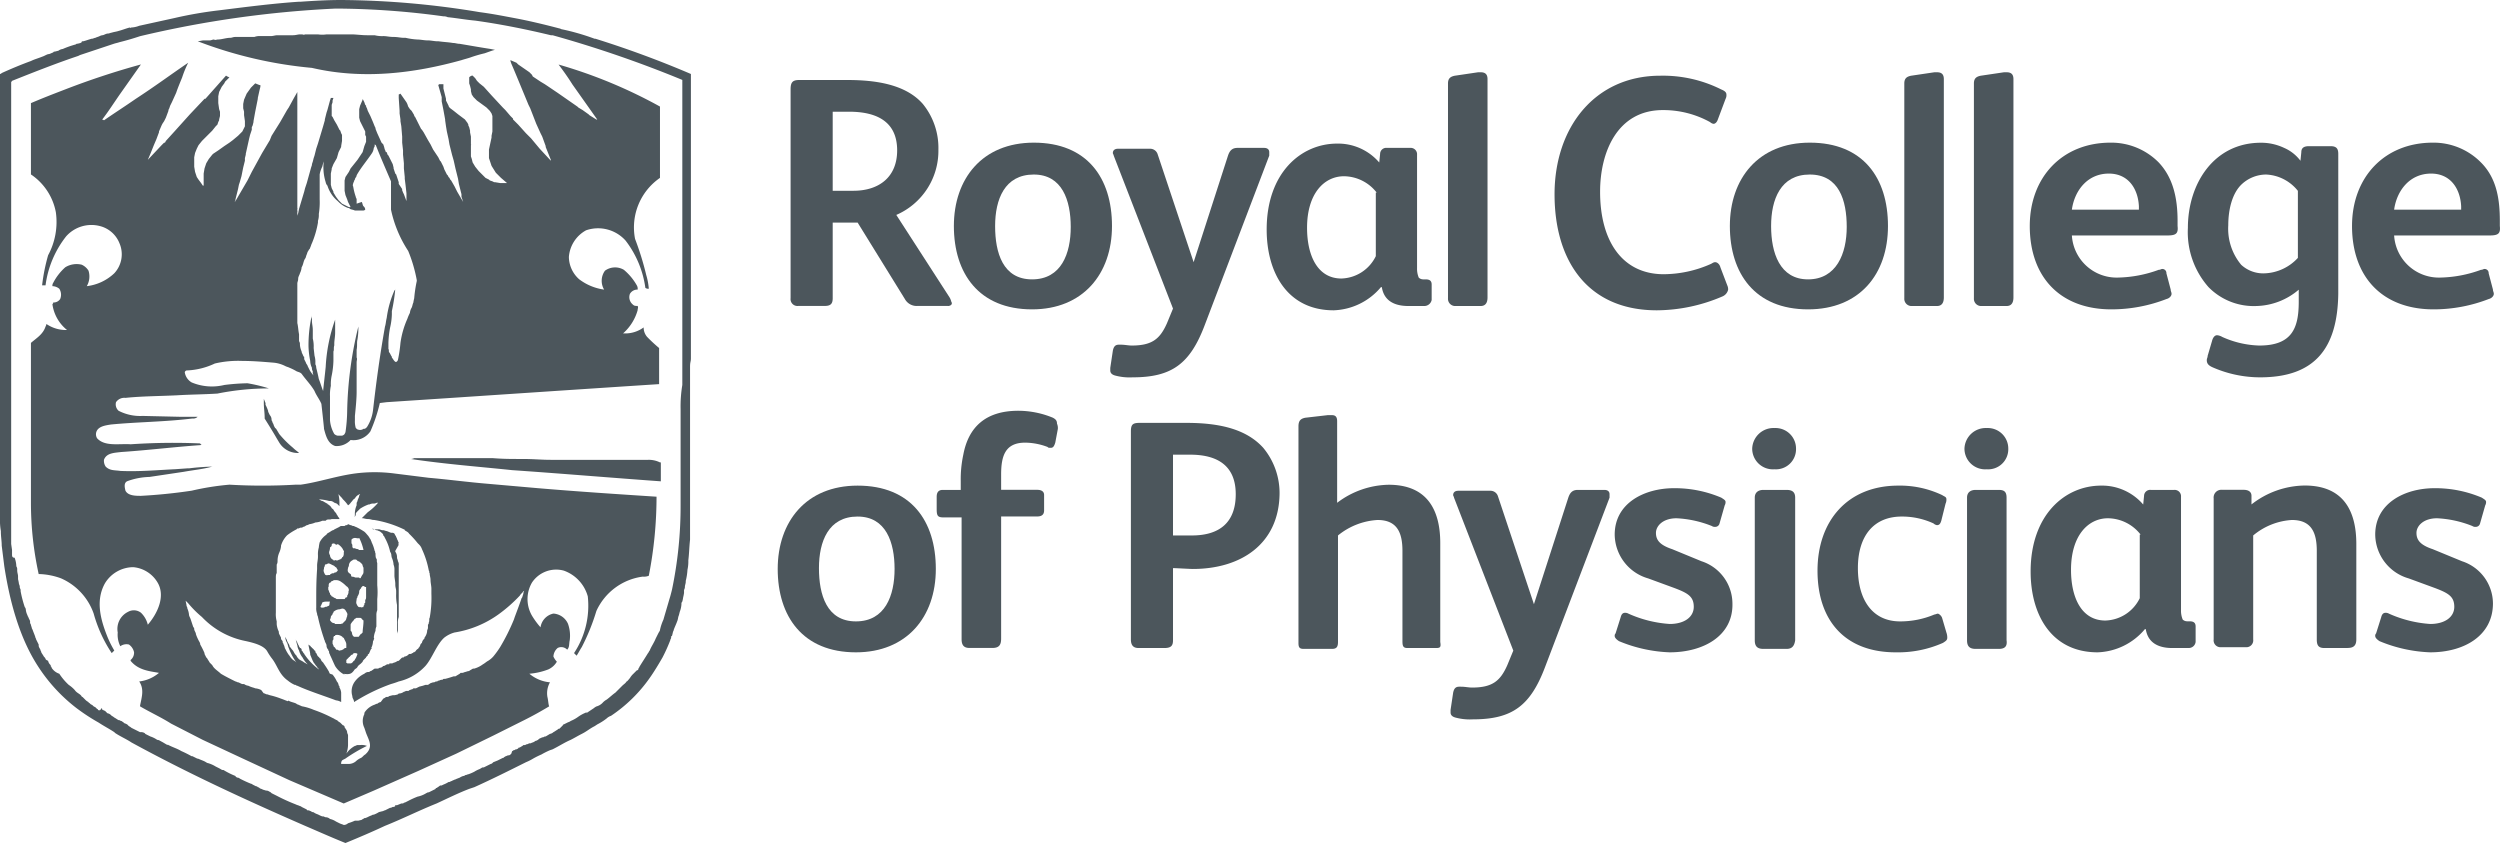
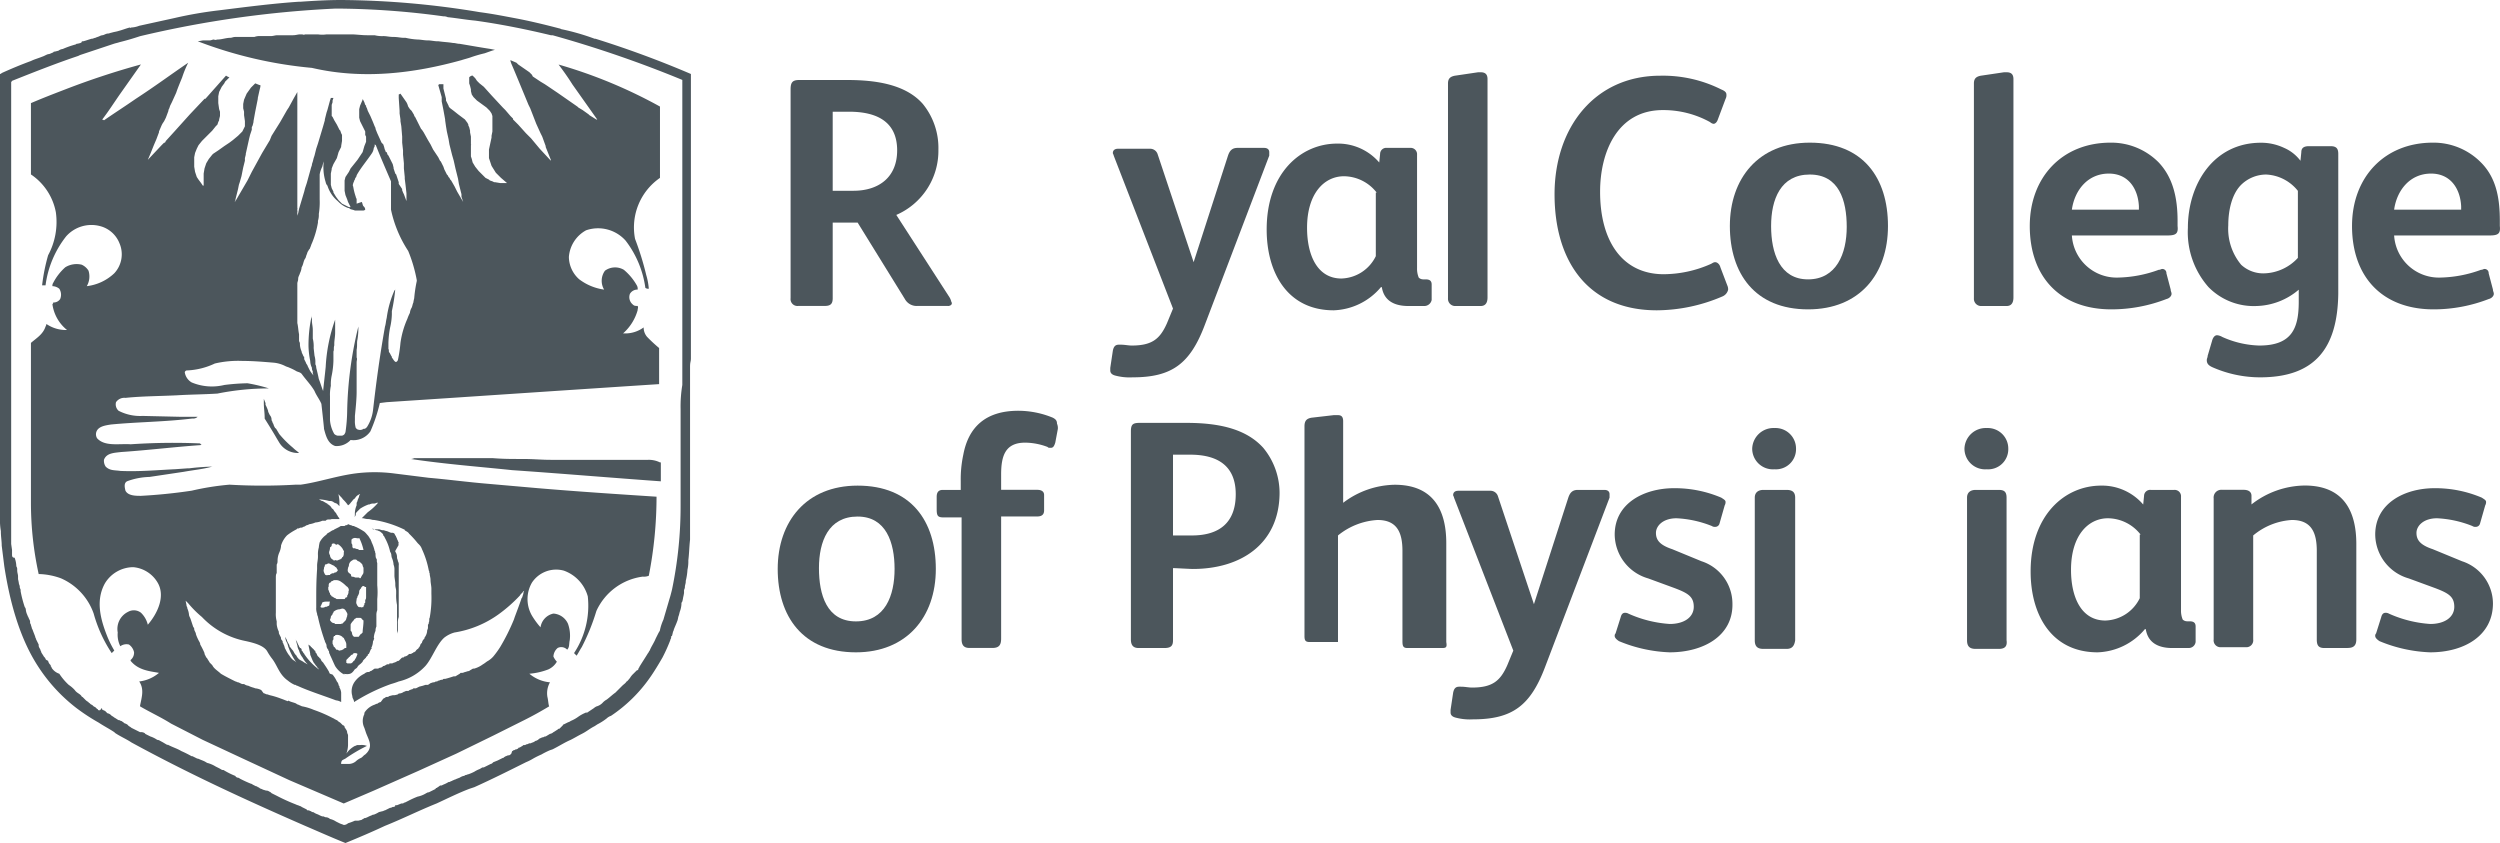
<svg xmlns="http://www.w3.org/2000/svg" id="Layer_1" data-name="Layer 1" width="290.92" height="98.11" viewBox="0 0 290.92 98.11">
  <defs>
    <style>.cls-1{fill:#4c565c;}</style>
  </defs>
  <title>rcp-logo</title>
  <g id="Layer_2" data-name="Layer 2">
    <path class="cls-1" d="M98.8,13H96.9v9.2h2.4c3,0,5.1-1.6,5.1-4.7,0-3.3-2.3-4.5-5.6-4.5m11.5,22.6h-3.5a1.56,1.56,0,0,1-1.5-.8l-5.5-8.9H96.9v8.8c0,.6-.2.9-.9.9H92.9a.8.8,0,0,1-.9-.9V10.41c0-.8.2-1.1,1-1.1h5.6c3.3,0,6.8.5,8.8,2.8a8.1,8.1,0,0,1,1.8,5.3,8.13,8.13,0,0,1-4.9,7.6l6.2,9.6a1.69,1.69,0,0,1,.2.5c.2.3-.1.5-.4.5" />
-     <path class="cls-1" d="M120.3,20.31c-3.4,0-4.5,2.9-4.5,6s.9,6.2,4.3,6.2,4.5-3,4.5-6.1-1-6.1-4.3-6.1M120.1,36c-6.2,0-9.1-4.2-9.1-9.7s3.3-9.7,9.3-9.7c6.2,0,9.1,4.1,9.1,9.7S126,36,120.1,36" />
    <path class="cls-1" d="M147.7,18.11l-7.5,19.7c-1.7,4.5-3.8,6.1-8.4,6.1a6.48,6.48,0,0,1-2-.2q-.6-.15-.6-.6v-.3l.3-2c.1-.5.3-.7.7-.7h.2c.5,0,.9.1,1.3.1,2.4,0,3.3-.8,4.1-2.6l.7-1.7-6.9-17.8c0-.1-.1-.2-.1-.3,0-.3.2-.5.6-.5h3.7a.91.91,0,0,1,.9.6l4.2,12.6,4-12.4c.2-.6.5-.9,1.1-.9h3.1c.4,0,.6.2.6.5v.4" />
    <path class="cls-1" d="M160.2,22.41a4.88,4.88,0,0,0-3.8-1.9c-2.3,0-4.3,2-4.3,6,0,3.2,1.2,5.9,4,5.9a4.6,4.6,0,0,0,4-2.6v-7.4Zm5.5,13.2h-1.8c-2,0-2.9-.9-3.1-2.2h-.1a7.5,7.5,0,0,1-5.5,2.7c-5.4,0-7.8-4.4-7.8-9.4,0-6.6,4-10,8.2-10a6.31,6.31,0,0,1,4.9,2.2l.1-1a.71.71,0,0,1,.8-.7h2.7a.74.74,0,0,1,.8.8v13.2a2.68,2.68,0,0,0,.2,1.1.76.76,0,0,0,.5.2h.3c.5,0,.7.2.7.6v1.8a.88.88,0,0,1-.9.7" />
    <path class="cls-1" d="M172.3,35.61h-2.9a.84.84,0,0,1-.9-.9v-25c0-.6.3-.8.8-.9l2.7-.4h.3c.5,0,.8.2.8.8v25.4c0,.7-.3,1-.8,1" />
    <path class="cls-1" d="M200.4,34.51a19.52,19.52,0,0,1-7.6,1.6c-8,0-11.9-5.7-11.9-13.5s4.7-13.8,12.3-13.8a15.14,15.14,0,0,1,7.1,1.6c.5.2.6.4.6.6a.9.9,0,0,1-.1.5l-.9,2.4c-.1.3-.3.5-.5.5a.76.76,0,0,1-.4-.2,11.25,11.25,0,0,0-5.5-1.4c-5.3,0-7.3,4.9-7.3,9.5,0,5.9,2.7,9.6,7.4,9.6a13.65,13.65,0,0,0,5.5-1.2c.2-.1.3-.2.5-.2s.5.2.6.6l.8,2.1a1.09,1.09,0,0,1,.1.5,1.12,1.12,0,0,1-.7.8" />
    <path class="cls-1" d="M210.6,20.31c-3.4,0-4.5,2.9-4.5,6s1,6.2,4.3,6.2,4.5-3,4.5-6.1-.9-6.1-4.3-6.1M210.4,36c-6.2,0-9.1-4.2-9.1-9.7s3.3-9.7,9.3-9.7c6.2,0,9.1,4.1,9.1,9.7s-3.3,9.7-9.3,9.7" />
-     <path class="cls-1" d="M225.4,35.61h-2.9a.84.84,0,0,1-.9-.9v-25c0-.6.3-.8.8-.9l2.7-.4h.3c.5,0,.8.2.8.8v25.4c0,.7-.3,1-.8,1" />
    <path class="cls-1" d="M233.5,35.61h-2.9a.84.84,0,0,1-.9-.9v-25c0-.6.3-.8.8-.9l2.7-.4h.3c.5,0,.8.2.8.8v25.4c0,.7-.3,1-.8,1" />
    <path class="cls-1" d="M248.9,24c-.1-2-1.2-3.8-3.5-3.8-2.5,0-4,2-4.3,4.2h7.8Zm3.3,3.4H241.1a5.22,5.22,0,0,0,5.4,4.9,14.53,14.53,0,0,0,4.7-.9c.2,0,.3-.1.4-.1a.47.47,0,0,1,.5.5l.5,1.9c0,.2.1.3.1.5s-.2.5-.6.6a17.71,17.71,0,0,1-6.4,1.2c-6,0-9.5-3.8-9.5-9.7,0-5.7,3.8-9.7,9.4-9.7a7.76,7.76,0,0,1,5.6,2.3c1.7,1.8,2.2,4.2,2.2,6.8v.6c.1.9-.2,1.1-1.2,1.1" />
    <path class="cls-1" d="M267.4,22.21a5,5,0,0,0-3.7-1.9,4.19,4.19,0,0,0-2.8,1.1c-1.2,1.1-1.6,3.1-1.6,4.8a6.56,6.56,0,0,0,1.5,4.6,3.78,3.78,0,0,0,2.7,1,5.53,5.53,0,0,0,3.9-1.8ZM263,43.91a13.76,13.76,0,0,1-5.6-1.2c-.4-.2-.6-.4-.6-.8,0-.2.1-.3.1-.5l.5-1.7c.1-.4.3-.7.6-.7a1.42,1.42,0,0,1,.6.2,11.22,11.22,0,0,0,4.3,1c3.8,0,4.6-2,4.6-5.1v-1.4a7.86,7.86,0,0,1-4.9,1.9,7.37,7.37,0,0,1-5.6-2.2,9.66,9.66,0,0,1-2.4-6.9c0-5.1,3-9.9,8.5-9.9a6.26,6.26,0,0,1,2.7.6,4.71,4.71,0,0,1,1.9,1.5l.1-1c0-.5.3-.7.9-.7h2.5c.7,0,.9.3.9.9v16.3c-.1,6.3-2.7,9.7-9.1,9.7" />
    <path class="cls-1" d="M286.4,24c-.1-2-1.2-3.8-3.5-3.8-2.5,0-4,2-4.3,4.2h7.8Zm3.3,3.4H278.6a5.22,5.22,0,0,0,5.4,4.9,14.53,14.53,0,0,0,4.7-.9c.2,0,.3-.1.4-.1a.47.47,0,0,1,.5.5l.5,1.9c0,.2.1.3.1.5s-.2.5-.6.6a17.71,17.71,0,0,1-6.4,1.2c-6,0-9.5-3.8-9.5-9.7,0-5.7,3.8-9.7,9.4-9.7a7.76,7.76,0,0,1,5.6,2.3c1.8,1.8,2.2,4.2,2.2,6.8v.6c.1.9-.2,1.1-1.2,1.1" />
    <path class="cls-1" d="M99.8,60.11c-3.4,0-4.5,2.9-4.5,6s.9,6.2,4.3,6.2,4.5-3,4.5-6.1-1-6.1-4.3-6.1m-.2,15.8c-6.2,0-9.1-4.2-9.1-9.7s3.3-9.7,9.3-9.7c6.2,0,9.1,4.1,9.1,9.7s-3.4,9.7-9.3,9.7" />
    <path class="cls-1" d="M123.1,49.91l-.3,1.6c-.1.3-.2.6-.5.6s-.3,0-.4-.1a7.51,7.51,0,0,0-2.6-.5c-2.3,0-2.8,1.5-2.8,3.7V57h4.2c.5,0,.8.2.8.6v1.8c0,.5-.3.7-.8.7h-4.2v14.2c0,.7-.2,1.1-1,1.1h-2.7c-.6,0-.9-.3-.9-1V60.21h-2.1c-.7,0-.8-.2-.8-1v-1.4c0-.5.2-.8.7-.8h2.1V56a13.54,13.54,0,0,1,.3-3.1c.6-3.2,2.6-5.1,6.4-5.1a10.57,10.57,0,0,1,4,.8c.4.2.5.4.5.7a1.27,1.27,0,0,1,.1.6" />
    <path class="cls-1" d="M138.5,52.91h-2v9.4h2.2c3.2,0,5.1-1.5,5.1-4.8s-2.1-4.6-5.3-4.6m.3,13.3c-.3,0-2-.1-2.3-.1v8.4c0,.6-.2.9-1,.9h-3c-.6,0-.9-.3-.9-1V50.21c0-.8.2-1,1-1h5.5c4,0,7,.8,8.9,2.9a8.25,8.25,0,0,1,1.9,5.4c-.1,5.8-4.5,8.7-10.1,8.7" />
-     <path class="cls-1" d="M167.1,75.41h-3.3c-.5,0-.6-.2-.6-.8V64.11c0-2.1-.6-3.6-2.9-3.6a8,8,0,0,0-4.6,1.8v12.4c0,.6-.2.8-.7.8h-3.3c-.5,0-.6-.2-.6-.7V49.61c0-.7.3-.9.8-1l2.6-.3h.5c.4,0,.6.2.6.7v9.5a10.17,10.17,0,0,1,6-2.1c4.3,0,6,2.7,6,6.8v11.5c.1.6,0,.7-.5.7" />
+     <path class="cls-1" d="M167.1,75.41h-3.3c-.5,0-.6-.2-.6-.8V64.11c0-2.1-.6-3.6-2.9-3.6a8,8,0,0,0-4.6,1.8v12.4h-3.3c-.5,0-.6-.2-.6-.7V49.61c0-.7.3-.9.8-1l2.6-.3h.5c.4,0,.6.2.6.7v9.5a10.17,10.17,0,0,1,6-2.1c4.3,0,6,2.7,6,6.8v11.5c.1.6,0,.7-.5.7" />
    <path class="cls-1" d="M187.3,57.91l-7.5,19.7c-1.7,4.5-3.8,6.1-8.4,6.1a6.48,6.48,0,0,1-2-.2q-.6-.15-.6-.6v-.3l.3-2c.1-.5.3-.7.7-.7h.2c.5,0,.9.1,1.3.1,2.4,0,3.3-.8,4.1-2.6l.7-1.7-6.9-17.8c0-.1-.1-.2-.1-.3,0-.3.2-.5.6-.5h3.7a.91.91,0,0,1,.9.6l4.2,12.6,4-12.4c.2-.6.5-.9,1.1-.9h3.1c.4,0,.6.2.6.5v.4" />
    <path class="cls-1" d="M194.3,75.91a16.88,16.88,0,0,1-5.9-1.3c-.3-.2-.5-.4-.5-.6a.37.37,0,0,1,.1-.3l.6-1.9c.1-.4.3-.5.5-.5a.76.76,0,0,1,.4.1,14,14,0,0,0,4.8,1.2c1.7,0,2.8-.8,2.8-2s-.7-1.6-2.3-2.2l-3-1.1a5.37,5.37,0,0,1-3.9-5.1c0-3.7,3.5-5.4,6.9-5.4a13.84,13.84,0,0,1,5.5,1.1c.3.2.5.3.5.5a.76.76,0,0,1-.1.4l-.6,2.1a.51.51,0,0,1-.5.4.6.6,0,0,1-.4-.1,12.65,12.65,0,0,0-4.1-.9c-1.6,0-2.4.9-2.4,1.7s.4,1.4,1.9,1.9l3.4,1.4a5.2,5.2,0,0,1,3.6,4.9c.1,3.8-3.4,5.7-7.3,5.7" />
    <path class="cls-1" d="M207.9,75.51h-2.7c-.7,0-1-.3-1-1V57.91c0-.6.4-.9,1-.9h2.7c.6,0,1,.2,1,.9v16.6c-.1.7-.4,1-1,1m-1.4-20.9a2.41,2.41,0,0,1-2.6-2.4,2.48,2.48,0,0,1,2.6-2.4,2.39,2.39,0,0,1,2.5,2.4,2.34,2.34,0,0,1-2.5,2.4" />
-     <path class="cls-1" d="M226.1,74.81a12.89,12.89,0,0,1-5.5,1.1c-5.9,0-9.1-3.7-9.1-9.5s3.5-9.9,9.4-9.9a11.45,11.45,0,0,1,5.1,1.1c.3.2.5.2.5.5a1.09,1.09,0,0,1-.1.5l-.5,2c-.1.3-.2.5-.5.5a.76.76,0,0,1-.4-.2,8.74,8.74,0,0,0-3.7-.8c-3.3,0-5.1,2.3-5.1,6s1.7,6.2,4.9,6.2a10.19,10.19,0,0,0,4-.8c.1,0,.3-.1.4-.1s.4.2.5.5l.5,1.7a1.76,1.76,0,0,1,.1.6c0,.3-.2.4-.5.6" />
    <path class="cls-1" d="M232.6,75.51h-2.7c-.7,0-1-.3-1-1V57.91c0-.6.4-.9,1-.9h2.7c.6,0,.9.2.9.9v16.6c.1.7-.2,1-.9,1m-1.4-20.9a2.41,2.41,0,0,1-2.6-2.4,2.48,2.48,0,0,1,2.6-2.4,2.39,2.39,0,0,1,2.5,2.4,2.34,2.34,0,0,1-2.5,2.4" />
    <path class="cls-1" d="M249.1,62.21a4.88,4.88,0,0,0-3.8-1.9c-2.3,0-4.3,2-4.3,6,0,3.2,1.2,5.9,4,5.9a4.6,4.6,0,0,0,4-2.6v-7.4Zm5.5,13.2h-1.8c-2,0-2.9-.9-3.1-2.2h-.1a7.5,7.5,0,0,1-5.5,2.7c-5.4,0-7.8-4.4-7.8-9.4,0-6.6,4-10,8.2-10a6.31,6.31,0,0,1,4.9,2.2l.1-1a.71.71,0,0,1,.8-.7H253a.74.74,0,0,1,.8.8V71a2.68,2.68,0,0,0,.2,1.1.76.76,0,0,0,.5.2h.3c.5,0,.7.2.7.6v1.8a.8.8,0,0,1-.9.7" />
    <path class="cls-1" d="M273.2,75.41h-2.7c-.7,0-.9-.3-.9-1V64.11c0-2.1-.6-3.6-2.9-3.6a7.72,7.72,0,0,0-4.5,1.8v12.1a.8.8,0,0,1-.9.9h-2.8a.8.8,0,0,1-.9-.9V58a.9.9,0,0,1,1-1h2.5c.5,0,.9.2.9.7v1a10.2,10.2,0,0,1,6.2-2.2c4.3,0,6,2.7,6,6.8v11.1c0,.7-.3,1-1,1" />
    <path class="cls-1" d="M282.8,75.91a16.88,16.88,0,0,1-5.9-1.3c-.3-.2-.5-.4-.5-.6a.37.37,0,0,1,.1-.3l.6-1.9c.1-.4.3-.5.5-.5a.76.76,0,0,1,.4.1,14,14,0,0,0,4.8,1.2c1.7,0,2.8-.8,2.8-2s-.7-1.6-2.3-2.2l-3-1.1a5.37,5.37,0,0,1-3.9-5.1c0-3.7,3.5-5.4,6.9-5.4a13.84,13.84,0,0,1,5.5,1.1c.3.2.5.3.5.5a.76.76,0,0,1-.1.4l-.6,2.1a.51.51,0,0,1-.5.4.6.6,0,0,1-.4-.1,12.65,12.65,0,0,0-4.1-.9c-1.6,0-2.4.9-2.4,1.7s.4,1.4,1.9,1.9l3.4,1.4a5.2,5.2,0,0,1,3.6,4.9c0,3.8-3.4,5.7-7.3,5.7" />
    <path class="cls-1" d="M43.6,65.61Zm-.3-4.1a1,1,0,0,1,.3.1.49.49,0,0,0,.3.1h0c.2.1.3.1.4.2s.3.2.3.4h0l.1.1h0l.1.2h0a5.94,5.94,0,0,1,.6,1.6h0c.2.3.1.4.2.7h0a2.35,2.35,0,0,1,.2.8h0a1.49,1.49,0,0,1,.1.6v.3h0v.2h0V67c0,.2.1.7.1.9h0V68h0c0,.4.1.5.1.8h0v.3a5.7,5.7,0,0,0,.1,1.3h0v.5h0v1h0v.7h0v.2h0v.1h0v1h0v-.1h0c0-.2.1-.3.1-.5h0V73h0v-.4h0a2.2,2.2,0,0,1,.1-.8h0v-.4h0v-.5h0v-1.4h0v-.6h0v-.1h0v-.3h0v-.2h0v-.4h0v-.2h0v-.4h0v-.1h0v-.1h0v-.4h0v-.2h0v-.7h0a.75.75,0,0,0-.1-.5h0c0-.2-.1-.2-.1-.5h0a1.07,1.07,0,0,0-.2-.6h0v-.1h0l.4-.7h0a.14.14,0,0,1,0-.2h0c0-.1-.1-.2-.1-.3h0c-.1-.1-.1-.3-.2-.4h0a.35.35,0,0,0-.1-.2h0l-.1-.2a.37.37,0,0,0-.3-.1h0c-.2,0-.3-.1-.6-.2h0c-.1,0-.3-.1-.4-.1h-.1c-.1,0-.3-.1-.4-.1h-.7l-.1-.1Zm3.6,7Zm-.4,4.3Zm-4.1,3.9Zm-2.8-1a.37.37,0,0,1-.3-.1h-.1c-.1,0-.1-.1-.2-.2h0c0-.1-.2-.1-.2-.3h0l-.1-.2h0v-.3h0a.35.35,0,0,1,.1-.2h0v-.2h0v-.1c.1,0,0-.1.1-.1H39v-.1a.93.93,0,0,1,.7.1s.2.1.2.2H40c.1.3.3.5.3.8v.3h0c0,.1,0,.1-.1.1s-.2.1-.3.2h-.1c0,.1-.2,0-.2.1Zm-1-3.3h0c-.1-.1-.2-.2-.2-.3h0a1,1,0,0,0,.1-.3c0-.2.2-.2.2-.4h0c.1-.1.1-.1.1-.2a1.14,1.14,0,0,1,.6-.3h0c.3,0,.4-.2.7,0l.1.1c.1.2.3.4.2.6h0v.1c-.1.2-.1.4-.2.5h0l-.1.1h0l-.1.1h0l-.1.1c0,.1-.1,0-.2.1H39l-.1-.1a.44.44,0,0,1-.3-.1Zm-.4-1.9h0l-.2.1h-.1c-.1,0-.1.1-.4.1h0s-.2,0-.2-.1a.35.35,0,0,1,.1-.2c0-.1.1-.2.1-.3a1,1,0,0,1,.4-.1h.5c-.1.2,0,.5-.2.5m-.4,1.1h0m-.5,0h0m.1-6.7Zm.3,1.3v-.1c0-.1.1-.2.1-.3h0c0-.2.2-.1.3-.2h0c.1-.1.3,0,.3,0l.4.2c.1,0,.2.2.3.2h0c.1.1.1.2.2.3v.1l-.1.1h0l-.1.1H39c-.1,0-.1.1-.2.1h0a.37.37,0,0,0-.3.1.1.1,0,0,0-.1.1h-.1c-.2,0-.4.1-.5-.1s-.2-.4-.1-.6m.7-2.4h0v-.1h0c.1-.1.2-.1.2-.3s.3-.2.4-.1.2.1.3,0a1.72,1.72,0,0,1,.6.6h0c0,.1.2.2.1.4a.75.75,0,0,1-.1.5.1.1,0,0,0-.1.1h0c0,.1-.2.1-.2.2h0c-.1,0-.1,0-.3.1h-.2c-.1-.1-.1,0-.1,0h-.2a.1.1,0,0,0-.1-.1h0a.62.62,0,0,1-.3-.5.6.6,0,0,1-.1-.4,1.58,1.58,0,0,0,.1-.4m1.7-1Zm.2,5.4h0a.55.55,0,0,1,.3.5c-.1.1,0,.3-.1.4h0a.31.31,0,0,1-.1.2v.1h0c0,.1,0,.1-.1.1s-.1.1-.2.2h-.9c-.1,0-.1-.1-.2-.1h0a.77.77,0,0,1-.3-.2c0,.1,0,0-.1,0h0c0-.1-.2-.2-.2-.3s0-.1-.1-.2h0c0-.1,0-.1-.1-.3h0v-.3h0c.1,0,0-.3.1-.4h0a.1.1,0,0,1,.1-.1c.1,0,.1-.2.3-.2a.37.37,0,0,1,.3-.1,1,1,0,0,1,.7.2,3.17,3.17,0,0,1,.6.5m.2-2.1h0v0c0-.1.1-.2.1-.3h0a.68.68,0,0,1,.4-.6.35.35,0,0,1,.2-.1h.2c.1,0,.2.2.3.2s.3.2.4.3h0a.35.35,0,0,1,.1.2c0,.1.1.2.1.3h0v.2h0v.2h0c0,.3-.1.3-.2.5s-.1.1-.1.2-.2.1-.2,0h-.4c-.1,0-.2-.1-.4-.1s-.1-.2-.2-.3h0c-.3-.2-.4-.3-.3-.7m.4-2.9h0V63h0v-.1h0v-.1h0a.52.52,0,0,1,.4-.2c.2,0,.4.1.5,0a5.78,5.78,0,0,1,.5,1.4h-.5a.1.1,0,0,1-.1-.1h0a.76.76,0,0,1-.4-.1h-.2a.35.35,0,0,1-.1-.2v-.2h0Zm1.6,5.1h.1v.2h0v.2h0v.5h0v.2h0c0,.2,0,.3-.1.4V70h0v.1a.1.1,0,0,1-.1.1v.1h0v.1c-.1.1-.1.1-.1.2h0c0,.1-.1,0-.2.1-.1-.1-.4,0-.4-.1l-.1-.1h0l-.1-.2h0c-.1-.2,0-.4,0-.6h0c0-.1.1-.1.1-.3h0a1.06,1.06,0,0,0,.2-.5h0a.37.37,0,0,1,.1-.3h0a.1.1,0,0,1,.1-.1.31.31,0,0,1,.1-.2l.1-.1h.3c-.2,0-.1.1,0,.1m-.3,5.3-.1.1-.1.1h0a.1.1,0,0,0-.1.1h0l-.1.1a.1.1,0,0,1-.1.1h-.5c-.3-.2-.2-.5-.3-.6s-.1-.1-.1-.2h0v-.2h0V73h0v-.1h0v-.1h0v-.1h0a.35.35,0,0,1,.1-.2c.1-.2.2-.2.3-.4l.1-.1c.1,0,.1-.1.2-.1h.4c.2,0,.2.2.4.3,0,.6-.1,1-.1,1.4m-.8,3h0c-.1.1-.1.2-.2.3h0a.1.1,0,0,0-.1.1h0c-.1.1-.2.2-.3.2h-.4c0-.1-.1,0-.1-.1h0v-.2c0-.1,0-.1.1-.2l.1-.1h0l.1-.1c0-.1.1,0,.1-.1h0l.2-.2h0c.2,0,.1-.1.3-.2h0c.2,0,.3,0,.4.1a4.21,4.21,0,0,1-.2.5M40,78.41h0c.7.1.9,0,1.2-.4h0c.1-.2.3-.2.4-.4s.3-.3.4-.4h0l.1-.1h0l.1-.1c0-.1.1-.2.2-.3l.1-.1h0l.1-.1h0c0-.1,0-.1.1-.1h0c0-.1,0-.1.1-.1h0v-.1h0a.1.1,0,0,1,.1-.1h0c.1-.1.2-.5.3-.6s.1-.1,0-.1a1.85,1.85,0,0,0,.2-.7s0-.2.1-.2v-.1h0c0-.1.1-.1,0-.2h0a2.35,2.35,0,0,1,.2-.8,1.09,1.09,0,0,1,.1-.5v-.7h0v-.6h0a1.49,1.49,0,0,1,.1-.6h0v-.3h0v-1h0a8.55,8.55,0,0,0,0-1.6h0v-.5h0v-.4h0v-.3h0v-.2h0v-.6h0v-.5h0v-.1h0c-.1-.2,0-.4-.1-.5h0c-.1-.1-.1-.4-.1-.6h0c-.1-.2,0-.2-.1-.3h0a4.71,4.71,0,0,0-.3-.9s-.1-.1,0-.1c-.1,0,0-.1-.1-.1h0a.76.76,0,0,0-.2-.4h0c0-.1-.1-.1-.1-.2-.2-.2-.4-.5-.6-.6a7.26,7.26,0,0,0-.9-.5.35.35,0,0,1-.2-.1h-.1c-.1,0-.2-.1-.3-.1h0a.31.31,0,0,1-.2-.1s-.2,0-.2.1h-.1a.31.31,0,0,0-.2.1h-.4a.35.35,0,0,0-.2.1h0l-.6.3a.31.31,0,0,1-.2.1h0c-.2.1-.3.2-.5.3s-.1,0-.1.1h0a.1.1,0,0,0-.1.1h0a2.36,2.36,0,0,0-.8.9h0a3.54,3.54,0,0,0-.1.6h0a2.77,2.77,0,0,0-.1.9h0v.2h0c0,.3-.1.7-.1,1h0v.4h0c-.1,1.5-.1,2.3-.1,3.9h0v.6h0a1.7,1.7,0,0,0,.1.7h0c0,.2.1.3.1.4h0a23.35,23.35,0,0,0,.7,2.5h0c0,.1.1.2.1.3h0c.1.3.2.3.2.6h0a.76.76,0,0,0,.2.4v.1h0c.1,0,.1.2.1.3h0a.31.31,0,0,1,.1.2h0c.2.4.4.9.6,1.3a2.76,2.76,0,0,0,1.3,1.1c-.4-.2-.3-.2-.3-.2m6.9-9.9Zm-3.3,3.4Zm4.6-37.2h0a4.33,4.33,0,0,0-.1.5c-.1.2-.1.4-.2.6h0a1.42,1.42,0,0,0-.2.6h0a4.88,4.88,0,0,0-.3.7,10.3,10.3,0,0,0-.8,2.8,16.21,16.21,0,0,1-.3,2s-.1.2-.2.2H46l-.1-.1h0c-.1-.1-.2-.3-.3-.4h0v-.1h0c-.1-.1-.2-.4-.3-.5h0c-.1-.1,0-.3-.1-.4h0V40h0v-.1a11,11,0,0,1,.2-1.8h0a7.72,7.72,0,0,0,.2-1.5h0v-.4h0a20.24,20.24,0,0,0,.4-2.6c0,.1,0,.1-.1.2h0A11.72,11.72,0,0,0,45,37h0c-.1.4-.1.7-.2,1h0c-.6,3.4-1,6.3-1.4,9.8a4.72,4.72,0,0,1-.7,1.9c-.1.1-.2.2-.3.2h-.1a.66.66,0,0,1-.6.1h0c-.1,0-.2-.1-.3-.2h0a2.77,2.77,0,0,1-.1-.9h0v-.4h0v-.1h0c.1-1,.2-2,.2-2.8V45h0v-.1h0v-.7h0v-.4h0v-.3h0v-.3h0v-.4h0v-.6c0-.3.1-.4,0-.6h0v-.9c.1-.5,0-.8.1-1.2h0a8.08,8.08,0,0,0,.1-1.5,44.55,44.55,0,0,0-1.3,9.8,18.09,18.09,0,0,1-.2,2.5c-.1.2-.1.3-.4.4h-.5a.76.76,0,0,1-.4-.2h0a3.77,3.77,0,0,1-.5-1.6h0v-1.7h0v-.1h0v-.9h0v-.1h0a4.87,4.87,0,0,1,.1-1.2,4.87,4.87,0,0,1,.1-1.2h0a9.85,9.85,0,0,0,.2-1.7h0v-.3h0v-.2h0v-.6c.1-.2,0-.4.1-.7h0V40h0c0-.4.1-.8.1-1.3h0v-.9h0v-.6a19.19,19.19,0,0,0-1.1,5.5h0c-.1,1-.2,1.8-.3,2.8-.2-.5-.3-.9-.5-1.4h0c-.1-.5-.2-.9-.3-1.3h0a.76.76,0,0,0-.1-.4h0v-.2h0a2.49,2.49,0,0,0-.1-.8h0l-.1-.9a3.75,3.75,0,0,0-.1-1.1h0v-.7h0v-.3h0c0-.4-.1-.7-.1-1.1V37h0v-.4h0v-.2h0v.2a.9.9,0,0,1-.1.5h0a15.82,15.82,0,0,0-.3,3.2h0a9.85,9.85,0,0,0,.2,1.7h0a1.88,1.88,0,0,0,.2.8.6.6,0,0,0,.1.4h0a.75.75,0,0,0,.1.5A3,3,0,0,1,36,43h0l-.1-.2h0l-.1-.2c0-.1-.2-.3-.2-.4h0l-.2-.4h0v-.1h0v-.1h0s0-.2-.1-.1c0-.2-.2-.4-.2-.6h0a2.35,2.35,0,0,1-.2-.8h0a.6.6,0,0,0-.1-.4h0v-.1h0v-.4h0V39h0v-.1h0c-.1-.5-.1-.9-.2-1.3h0v-.5h0v-.5h0v-.3h0V36h0v-.5h0v-.1h0v-1h0V34h0v-.8h0V33h0c0-.2.1-.3.1-.6h0c0-.2.2-.5.2-.6a1.85,1.85,0,0,0,.2-.7h0c.2-.3.2-.7.4-1,.1-.1.1-.3.2-.5h0l.1-.3h0c.1-.1.1-.2.2-.3a.35.35,0,0,0,.1-.2h0c.1-.2.1-.3.2-.5h0a10.88,10.88,0,0,0,.7-2.4v-.2h0a2.2,2.2,0,0,0,.1-.8,8.62,8.62,0,0,0,.1-1.7h0v-1.5h0v-.1h0v-.1h0v-.1h0v-1.1h0a3.18,3.18,0,0,1,.3-.9l.1-.4.1-.3h0v-.1a5.76,5.76,0,0,0,.2,2.6h0a.76.76,0,0,0,.2.4h0a3.82,3.82,0,0,0,1.2,1.8h0l.1.1a3,3,0,0,0,1.1.7h0s.2,0,.2.1c.2.1.4.1.6.2h.9a.37.37,0,0,0,.3-.1.52.52,0,0,0-.2-.4h0c-.1-.1-.1-.3-.2-.5h0l-.6.2v-.2h0v-.2h0v-.1h0c0-.1-.1-.2-.1-.3h0a7,7,0,0,1-.3-1.2h0c-.1-.1,0-.4.1-.6h0a.35.35,0,0,1,.1-.2h0c0-.2.2-.3.2-.5h0c.5-.9,1.2-1.7,1.8-2.6a1.42,1.42,0,0,0,.2-.6.37.37,0,0,0,.1-.3h0v-.1l.1.1v-.1c.5,1.3,1.2,2.9,1.8,4.3v3.3h0a14,14,0,0,0,2,4.8,16.89,16.89,0,0,1,1,3.4h0v.1h0a16.21,16.21,0,0,0-.3,2m-13.5-9.8h0m13.2,52.5Zm-26-7.2h0a12.07,12.07,0,0,0,1.6,1.6h0a9.52,9.52,0,0,0,5.1,2.8c.9.2,2.1.5,2.5,1.2a7,7,0,0,0,.6.9h0c.6.8.8,1.8,1.8,2.5a3.51,3.51,0,0,0,.8.5h.1a.35.35,0,0,0,.2.1c1.3.6,2.9,1.1,4.5,1.7a1.42,1.42,0,0,1,.6.2v-.6h0v-.5h0a1.42,1.42,0,0,0-.2-.6h0v-.1h0c0-.1-.1-.1-.1-.2h0a.76.76,0,0,0-.2-.4h0a3.51,3.51,0,0,0-.5-.8h0l-.3-.1h0a.35.35,0,0,1-.1-.2h0a9.22,9.22,0,0,0-.5-.8h0l-.2-.3h0l-.2-.2h0a.35.35,0,0,0-.1-.2.1.1,0,0,0-.1-.1s-.1-.2-.2-.2h0c0-.1-.1-.1-.1-.2l-.1-.2-.1-.1h0v-.1h0a.1.1,0,0,0-.1-.1h0c-.1-.1-.1-.2-.2-.2h0a.1.1,0,0,0-.1-.1h0a.1.1,0,0,0-.1-.1h0s-.1-.2-.2-.2h0l-.1-.1c0,.2.1.5.1.6a4.33,4.33,0,0,1,.1.5h0v.1h0c.1.2.2.5.3.7l.1.2c.1.1.2.3.4.5h0c0,.1.2.2.2.3a7.28,7.28,0,0,1-1.7-1.8.1.1,0,0,0-.1-.1h0a.35.35,0,0,0-.1-.2l-.1-.1h0v-.1h0a.22.22,0,0,0-.2-.2h0c0-.1-.1-.1-.1-.2h0c0-.1-.1-.1-.1-.2l-.1-.2h0a.31.31,0,0,0-.1-.2h0l-.1-.2h0c.1.3.1.4.2.7a1.42,1.42,0,0,0,.2.6,2,2,0,0,0,.4.8,3.11,3.11,0,0,0,.7.9l-.1-.1c-.1,0-.3-.2-.4-.2-.2-.2-.6-.3-.7-.5h0a.77.77,0,0,1-.2-.3,1.38,1.38,0,0,1-.3-.4h0a1.38,1.38,0,0,0-.3-.4h0c0-.1-.2-.2-.2-.3h0a.76.76,0,0,0-.2-.4h0a.31.31,0,0,0-.1-.2h0c0-.2-.1-.2-.2-.5v.1h0a1.42,1.42,0,0,0,.2.6c.1.2.1.4.2.6h0a7,7,0,0,0,.9,1.7h0a1.38,1.38,0,0,0-.4-.3h0l-.1-.1h0l-.1-.1h0c-.1-.1-.2-.3-.3-.4h0a4.35,4.35,0,0,1-.4-.7c-.1-.1,0-.1-.1-.2h0v-.1h0L33,75h0a.31.31,0,0,0-.1-.2h0v-.1h0a.31.31,0,0,0-.1-.2h0a.35.35,0,0,1-.1-.2h0v-.1a11180026.95,11180026.95,0,0,0-.2-.4h0c-.1-.2,0-.2-.1-.4s-.2-.6-.2-.8v-.1h0v-.2h0a3.08,3.08,0,0,1-.1-1h0v-.2h0V71h0v-.3h0v-1.6h0v-.2h0v-.2h0V68h0v-.4h0v-.4h0c0-.1,0-.4.1-.5v-.1h0v-.2h0V66h0v-.3h0a.76.76,0,0,0,.1-.4v-.1h0a2.39,2.39,0,0,1,.2-.9h0a2.54,2.54,0,0,0,.2-.7h0v-.1h0a2.92,2.92,0,0,1,.7-1.2h0a6.73,6.73,0,0,1,1.1-.7h0l.1-.1h.1c.1,0,.2-.1.3-.1h0a.37.37,0,0,0,.3-.1h0c.2,0,.3-.2.5-.2h0L36,61h0a2.54,2.54,0,0,0,.7-.2h0a2.35,2.35,0,0,0,.8-.2h.3c.1,0,.1,0,.2-.1h0c.2-.1.4,0,.6-.1h.9a.31.31,0,0,0-.1-.2h0c-.1-.1-.1-.2-.2-.3h0l-.1-.2h0a1.38,1.38,0,0,1-.3-.4l-.1-.1a.1.1,0,0,1-.1-.1h0l-.1-.1h0c0-.1-.2-.2-.3-.3a.1.1,0,0,1-.1-.1c-.1,0-.5-.3-.6-.3s-.2-.1-.4-.2H37a5.85,5.85,0,0,1,1.3.2h.2a.76.76,0,0,1,.4.2c.1,0,.2.1.3.1h0l.2.2h0l.1.1h0v-.3h0a4.14,4.14,0,0,0-.1-1h0v-.1c.2.3.3.3.5.6h0a4.35,4.35,0,0,1,.6.7c.2-.1.3-.3.4-.4h0c.1-.1.2-.3.4-.4h0a1,1,0,0,1,.6-.5c0,.1-.1.1-.1.2h0a1,1,0,0,1-.1.3c-.1.2-.1.4-.2.5v.3h0a2.54,2.54,0,0,0-.2,1.2h0s-.1.1,0,.1h0a.37.37,0,0,0,.1-.3h0c0-.1.1-.2.2-.3h0l.3-.3h0a4.67,4.67,0,0,1,1-.5H43a.9.9,0,0,1,.5-.1c.2,0,.3-.1.4-.1H44a6.28,6.28,0,0,1-1.2,1.1l-.1.1-.6.6h0c.3,0,.4.1.7.1s.5.1.6.1h.1a12.8,12.8,0,0,1,3.5,1.1h0a.1.1,0,0,1,.1.1c.1.1.4.2.5.4h0a11,11,0,0,1,1,1.1l.2.2a1.33,1.33,0,0,1,.3.5,10.43,10.43,0,0,1,.8,2.5h0c.1.1,0,.2.1.3,0,.3.1.5.1.8s.1.7.1,1h0v.6h0a12.74,12.74,0,0,1-.2,2.8h0c-.1.1,0,.4-.1.5a.37.37,0,0,1-.1.3v.2h0v.2l-.1.3v.1h0a1.49,1.49,0,0,1-.3.7h0c0,.1,0,.1-.1.2a.76.76,0,0,0-.2.4h0l-.1.1h0a.35.35,0,0,0-.1.2l-.1.2h0l-.1.1h0c0,.1-.1.1-.2.2l-.1.1h0c0,.1-.1.1-.2.2h-.1a.1.1,0,0,1-.1.1h0c-.1,0-.1.1-.2.1h-.1c-.1,0-.1,0-.2.1a.76.76,0,0,1-.4.2h0a.1.1,0,0,0-.1.1h-.1a.35.35,0,0,0-.2.1h0l-.3.3h0c-.2,0-.2.1-.5.2-.1,0-.2.1-.3.1h-.2c-.1,0-.1,0-.1.1h-.2a.31.31,0,0,0-.2.1h0c-.1,0-.1.1-.3.1h0c-.2.2-.3.2-.4.2h0l-.2.1h-.3c-.2,0-.2.1-.4.2h0a.35.35,0,0,1-.2.1h0a.1.1,0,0,0-.1.1h-.2a.76.76,0,0,0-.4.2,2.92,2.92,0,0,0-1.1.9A1.91,1.91,0,0,0,41,81h0c0,.3.2.4.2.7a21.43,21.43,0,0,1,4.3-2.1,9.44,9.44,0,0,0,.9-.3h0a6.09,6.09,0,0,0,3.1-1.8c.8-.9,1.3-2.5,2.2-3.3a3.38,3.38,0,0,1,1.2-.6h0a12,12,0,0,0,5.1-2.1h0a17.14,17.14,0,0,0,2.5-2.2h0c.1-.2.3-.3.4-.5a.1.1,0,0,0,.1-.1c0,.1-.1.2-.1.4l-.1.3a.31.31,0,0,1-.1.2h0c-.2.6-.5,1.4-.8,2.2h0l-.1.3h0a23.87,23.87,0,0,1-1.6,3.2,10.47,10.47,0,0,1-.8,1.1,2.65,2.65,0,0,1-.6.5c-.2.1-.4.3-.6.4h0a3.13,3.13,0,0,1-1,.5h-.1c-.1,0-.2.1-.4.2h0a.35.35,0,0,1-.2.1c-.1,0-.3.1-.4.1a1,1,0,0,1-.3.1h-.2l-.1.1-.5.3h-.2c-.3.1-.6.2-1,.3h-.1c-.1,0-.1,0-.2.1h0a.76.76,0,0,0-.4.1s-.2,0-.2.1h-.2a.35.35,0,0,1-.2.1h-.1l-.3.1h0l-.3.2h-.3l-.3.1-.4.1h0l-.2.1-.2.1h-.2c-.1,0-.1,0-.2.1h0a1,1,0,0,0-.3.1c-.1,0-.1.1-.2.1h-.2c-.1,0-.2.1-.3.1h0a1.06,1.06,0,0,1-.5.2c-.1,0-.1,0-.2.1h0a2.27,2.27,0,0,1-.4.1h-.2l-.4.1h0a.35.35,0,0,1-.2.1H45a.31.31,0,0,0-.2.1h0l-.2.1-.3.4a.76.76,0,0,0-.4.2h-.1l-.2.1h0a2.26,2.26,0,0,0-1.1.8h0a.37.37,0,0,0-.1.3,1.8,1.8,0,0,0,0,1.6l.2.6h0c.3.8.8,1.5.1,2.3h0l-.2.2c-.2.1-.3.3-.5.4h0a2.09,2.09,0,0,0-.6.4,1.33,1.33,0,0,1-.8.3h-.9a.6.6,0,0,1,.1-.4c.1-.1.4-.2.5-.3h0a18.84,18.84,0,0,1,2.4-1.4h0a1.72,1.72,0,0,0-.8-.1h-.3c-.1,0-.2.1-.3.1h0a2.84,2.84,0,0,0-1,.9,3,3,0,0,0,.2-1h0v-.2h0v-.8h0a.6.6,0,0,0-.1-.4h0v-.1h0a.76.76,0,0,0-.2-.4c0-.1-.1-.1-.1-.2s-.1-.2-.2-.2l-.3-.3h0l-.3-.2h0c0-.1-.2-.1-.3-.2h0c-.1,0-.1-.1-.2-.1h0a16,16,0,0,0-2.3-1,6.47,6.47,0,0,0-1.3-.4h0c-.1,0-.2-.1-.3-.1h0c-.1-.1-.3-.1-.4-.2s-.6-.2-.8-.3-.1-.1-.2,0c-.3-.1-.5-.2-.8-.3h0a9.29,9.29,0,0,0-1.3-.4h0l-.3-.1h0c-.1,0-.1,0-.3-.1h0c-.1,0-.1-.1-.1,0h0l-.3-.4h0a1.85,1.85,0,0,0-.7-.2c-.2-.1-.4-.1-.8-.3a1.06,1.06,0,0,1-.5-.2h-.2c-.1,0-.4-.2-.5-.2s-.2-.1-.3-.1h0c-.6-.3-1.2-.6-1.7-.9-.2-.2-.5-.4-.7-.6h0a1.38,1.38,0,0,1-.3-.4l-.1-.1-.2-.2c-.1-.2-.2-.3-.3-.5h0l-.1-.1h0l-.2-.4h0V76h0a9.25,9.25,0,0,0-.5-1h0c0-.2-.1-.3-.2-.5s-.2-.4-.3-.7h0c0-.2-.2-.4-.2-.6,0,0,0-.2-.1-.2l-.3-.9h0c-.1-.3-.1-.2-.2-.5h0a2.35,2.35,0,0,0-.2-.8h0c0-.2-.1-.2-.1-.4h0l-.1-.5ZM65,7.51c.6.8,1.1,1.5,1.6,2.3l2.9,4.1h-.1l-.8-.5-.1-.1-.7-.5-.5-.3-.1-.1-2.3-1.6L63.7,10l-.3-.2h0l-.5-.3-.6-.4-.3-.2-.1-.2-.3-.3-1.3-.9-.2-.2L59.4,7v.1l.1.3.3.7.5,1.2,1.2,2.9.2.4.7,1.8.5,1.1.2.4.4,1.1v.1l.6,1.5v.1l-1.3-1.4-.5-.6-.5-.6-.4-.4-.2-.2-.9-1-.6-.6v-.1l-.3-.3-.6-.7-.3-.3-1.3-1.4-.9-1-.5-.4h0l-.3-.3-.2-.3-.3-.3h-.1l-.2.1-.1.1v.7l.1.3.1.4v.2l.1.4.2.3.4.4,1.1.8.4.4.2.3.1.3v1.8l-.1.5h0V16l-.3,1.4v1l.1.3.2.6.5.8.6.6.7.6h-.8l-.6-.1h-.1l-.2-.1L57,21l-.1-.1-.4-.2-.1-.1-.2-.2-.5-.5-.4-.5-.3-.5-.1-.4-.1-.3v-1.3h0c.1-.1,0,0,0-.1h0v-.4h0v-.5l-.1-.5v-.2l-.1-.4-.1-.2v-.1l-.1-.2-.3-.4-.4-.3-.4-.3-.5-.4-.4-.3-.1-.1a.35.35,0,0,1-.1-.2l-.2-.4-.1-.2v-.1h0v-.1l-.1-.4-.1-.4-.1-.4V10h0v-.2h-.5l-.1.1.2.7.2.7v.5l.2,1,.2,1.1V14h0l.1.7.1.6.2.9.1.6.3,1.2.2.7.2.9.3,1.2.1.6.3,1.2v.2h0v.1l.1.3.1.3h0l-.7-1.2-.3-.6h0l-.4-.7-.1-.1-.1-.2-.1-.1-.1-.2-.1-.1-.3-.6h0l-.1-.3-.2-.4-.1-.2-.1-.1-.1-.2h0l-.1-.2h0l-.6-.9-.3-.6-.3-.5-.5-.9-.2-.3L49,15l-.2-.4-.3-.6-.1-.2-.1-.2-.1-.1v-.1l-.3-.5h0l-.2-.2-.2-.3-.1-.3h0l-.1-.2-.7-1-.2.1v.4l.1,1.5v.3h0l.1.7v.2l.1.6h0l.1,1.2v.7l.1.9v.3h0V18l.1,1v.3h0v.1h0v.2l.1,1v.2l.1.8.1.9v1.1h.1l-.1-.2h0l-.3-.8-.1-.2c-.3-.8-.2-.4-.1-.3V22h0l-.4-.6v-.2h0l-.1-.3-.2-.6-.1-.1-.2-.6v-.1l-.1-.4-.3-.6-.1-.2-.1-.2-.1-.1-.1-.3h-.1c-.2-.6-.1-.1-.1-.2l-.1-.4-.1-.3-.2-.2-.5-1.1-.2-.5v-.1l-.1-.2-.2-.5-.3-.7-.3-.6-.1-.3-.1-.2v-.1l-.1-.1-.1-.3-.2-.4v.1l-.3.7-.1.4v1l.1.4.4.8.2.4v.2h0v.2l.1.2v.6l-.2.5-.2.7-.6.9-.8,1-.2.4-.2.3-.2.3-.1.4v1.2l.1.5.2.5.1.3.1.2.2.4h-.2l-.4-.2-.4-.2-.4-.4-.3-.4-.3-.5v-.1h0l-.2-.4-.1-.4v-.3h0v-1l.1-.5h0v-.1l.2-.5.4-.7.2-.7.2-.4.1-.2V17h0l.1-.6v-.7l-.1-.2-.1-.3-.1-.1-.3-.6-.3-.5-.1-.2-.1-.2h0l-.1-.1v-1.3l.1-.3v-.2l.1-.3h-.3l-.1.3-.3,1.1-.1.3-.2.8V14h0l-.2.7-.6,2-.2.6-.2.8-.1.3-.1.4-.1.3v.1l-.1.3-.5,1.8-.1.3-.1.3h0l-.1.4-.6,2-.1.5-.1.3h0v-.5h0c.1,0,0,0,0-.1v-.1h0v-.1c.1,0,0,0,0-.1v-.1h0v-1.2h0v-.3h0v-.4h0V10.71l-.4.7-.6,1.1-.2.3-.8,1.4-1,1.6-.2.5-.6,1-.3.5h0L29.3,20l-.5,1-1.4,2.4-.1.1h0l.1-.2v-.1l.3-1.2.1-.5.1-.3.2-.7.2-1,.2-.8v-.3h0l.1-.4h0v-.1l.4-1.8.1-.4.2-.6v-.3l.1-.2.1-.4v-.1l.2-1.1h0l.1-.5.2-1v-.1l.2-.9.1-.4v-.2h-.1l-.5-.2h0l-.5.5-.5.7-.3.7-.1.5v.5l.1.4v.4l.1.7v.6l-.1.2-.2.4-.5.5-.6.5-.4.3-.6.4-.7.5-.3.2-.3.2-.1.1-.4.5L24,19l-.2.6-.1.6v1.3h0v.3h0l.1-.1-.1-.1h-.1l-.2-.3-.3-.4-.2-.3-.2-.6-.1-.6v-1.1l.1-.5.2-.5.2-.4.4-.5.6-.6.6-.6.4-.5.1-.1h0l.1-.1h0l.1-.3.1-.2v-.1l.1-.4V13l-.1-.3-.1-.7v-.8l.1-.5.2-.4.1-.2.3-.4.1-.2.5-.5a1.42,1.42,0,0,1-.4-.2h0l-1.6,1.8-.8.9h-.1l-1.7,1.8-1.8,2-1,1.1h0l-.1.2h-.1l-.3.3-1.6,1.7h0l.3-.7.4-1,.3-.7.3-.8v-.1l.3-.7.1-.2.2-.3.2-.4.3-.8v-.1l.1-.2.1-.3.2-.4.5-1.1c.2-.6.5-1.3.7-1.8a12.2,12.2,0,0,1,.7-1.7h0c-2.2,1.5-3.8,2.7-6.1,4.2h0c-1.3.9-2.4,1.6-3.7,2.5-.1-.1-.1,0-.2-.1.7-.9,1.4-2,2.1-3l2.4-3.4a90.55,90.55,0,0,0-8.8,2.9c-1.3.5-2.6,1-4,1.6v8.3a6.8,6.8,0,0,1,2.9,4.4,8.14,8.14,0,0,1-.9,5,21.69,21.69,0,0,0-.7,3.5h.4a11.64,11.64,0,0,1,2.4-5.7,3.93,3.93,0,0,1,3.9-1.2,3.32,3.32,0,0,1,2.3,2,3.24,3.24,0,0,1-.6,3.5,5.61,5.61,0,0,1-3.2,1.5,2.25,2.25,0,0,0,.2-1.8,1.78,1.78,0,0,0-.8-.7,2.52,2.52,0,0,0-1.9.3,6.23,6.23,0,0,0-1.4,1.8.6.6,0,0,0-.1.4,1.33,1.33,0,0,1,.8.3,1.29,1.29,0,0,1,.1,1.2.91.91,0,0,1-.8.4.31.31,0,0,1-.1.2,4.65,4.65,0,0,0,1.7,3,4,4,0,0,1-2.4-.7.77.77,0,0,1-.1.3c-.3.9-1,1.3-1.7,1.9v18.7a38.84,38.84,0,0,0,.9,8.2,8,8,0,0,1,2.6.5,7,7,0,0,1,3.8,4.1A16,16,0,0,0,13,76l.3-.3a11.94,11.94,0,0,1-.8-1.6c-.8-2-1.4-4.2-.3-6.2A3.88,3.88,0,0,1,15.5,66a3.66,3.66,0,0,1,2.9,1.9c.8,1.5,0,3.4-1.2,4.8h0a2.85,2.85,0,0,0-.8-1.4,1.36,1.36,0,0,0-1.5-.1,2.21,2.21,0,0,0-1.2,2.4,3,3,0,0,0,.3,1.6,1.23,1.23,0,0,1,1-.2,1.46,1.46,0,0,1,.6.9,1.09,1.09,0,0,1-.4.9v.1c.9,1.1,2.2,1.2,3.3,1.4a4.3,4.3,0,0,1-2.3,1c.6.9.3,1.8.1,2.8v.1c1.2.7,2.5,1.3,3.6,2l3.7,1.9,4.5,2.1,5.6,2.6,6.3,2.7L43.5,92l5.2-2.3,4.4-2,4.3-2.1,3.6-1.8c1-.5,1.9-1,2.9-1.6-.1-.3-.1-.7-.2-1.1h0a2.59,2.59,0,0,1,.3-1.7,4.29,4.29,0,0,1-2.4-1,7.85,7.85,0,0,0,2.2-.5,2.19,2.19,0,0,0,1-.9,2.09,2.09,0,0,1-.4-.6,1.39,1.39,0,0,1,.5-1,.94.94,0,0,1,1.1.2c.3-.3.2-.7.3-1.1a4.13,4.13,0,0,0-.2-1.9,2,2,0,0,0-1.7-1.2A1.91,1.91,0,0,0,62.9,73a9.38,9.38,0,0,1-.9-1.2,3.84,3.84,0,0,1-.1-4,3.38,3.38,0,0,1,3.7-1.4,4.43,4.43,0,0,1,2.8,3A10,10,0,0,1,66.8,76l.3.3c.2-.3.4-.7.6-1a24.65,24.65,0,0,0,1.7-4.2,6.92,6.92,0,0,1,5.4-4,1.48,1.48,0,0,0,.7-.1,47.81,47.81,0,0,0,.9-9.2c-4.6-.3-9.2-.6-13.9-1l-5.7-.5c-2.4-.2-4.6-.5-6.9-.7l-4-.5a17.71,17.71,0,0,0-4.6,0c-2.2.3-4.2,1-6.3,1.3h-.6a65.94,65.94,0,0,1-7.7,0,31.07,31.07,0,0,0-4.4.7c-2,.3-4,.5-5.9.6-.6,0-1.5,0-1.8-.6-.1-.4-.2-.9.2-1.1a8,8,0,0,1,2.6-.5l4-.6c1.1-.2,2.2-.3,3.3-.6h0a26.45,26.45,0,0,0-2.7.2h-.2l-1.4.1c-2.1.1-4.2.3-6.4.2-.6-.1-1.2,0-1.7-.5a1.2,1.2,0,0,1-.2-.8c.3-.8,1.2-.8,2-.9,3-.2,6.3-.6,9.2-.8.1,0,.1-.1.2-.1h0c-.1,0-.2,0-.2-.1a73.27,73.27,0,0,0-8.1.1h0c-1.3-.1-3,.3-3.9-.7a.88.88,0,0,1-.1-.7c.2-.7,1.1-.8,1.7-.9,3.1-.3,6.2-.3,9.5-.7a.73.73,0,0,0,.6-.2H20.9l-4.3-.1a5.46,5.46,0,0,1-2.8-.6,1,1,0,0,1-.3-1,1.17,1.17,0,0,1,1.1-.5c1.9-.2,4-.2,6-.3,1.7-.1,3.1-.1,4.7-.2a30.52,30.52,0,0,1,6-.6,18.29,18.29,0,0,0-2.5-.6,24.52,24.52,0,0,0-2.7.2,6.1,6.1,0,0,1-3.8-.3,1.64,1.64,0,0,1-.8-1.2c.1-.2.2-.2.4-.2a8.36,8.36,0,0,0,3.1-.8,11.94,11.94,0,0,1,3.2-.3c1.2,0,2.4.1,3.6.2a3.71,3.71,0,0,1,1.4.4c.2.1.3.1.5.2a5.94,5.94,0,0,1,.8.4c.2.1.4.1.6.3.5.7,1.1,1.3,1.5,2,.2.5.6,1,.8,1.5.1.9.2,1.8.3,2.8v.1c.2.7.4,1.7,1.3,2a2.2,2.2,0,0,0,1.8-.7,2.39,2.39,0,0,0,2.3-1,18.26,18.26,0,0,0,1.1-3.3l.8-.1c10.7-.7,20.9-1.4,31.7-2.1v-4.2a17.88,17.88,0,0,1-1.4-1.3,1.67,1.67,0,0,1-.4-1.1,3.6,3.6,0,0,1-2.2.7h-.2a5.63,5.63,0,0,0,1.7-2.7c0-.2.1-.3,0-.5-.3,0-.4,0-.6-.2a1.1,1.1,0,0,1-.3-1.2,1,1,0,0,1,.9-.5.75.75,0,0,0-.1-.5,6.55,6.55,0,0,0-1.5-1.8,2,2,0,0,0-2.2.1,2,2,0,0,0-.1,2.2,6.2,6.2,0,0,1-2.9-1.2,3.52,3.52,0,0,1-1.2-2.6,3.86,3.86,0,0,1,2-3.1A4.29,4.29,0,0,1,72.8,28a11.6,11.6,0,0,1,2.3,5.5.6.6,0,0,0,.4.1,7.58,7.58,0,0,0-.3-1.6,33.76,33.76,0,0,0-1.3-4.2,7,7,0,0,1,2.9-7.1v-8.3A56.74,56.74,0,0,0,65,7.51M43.7,67.31Zm3.2.5Zm33.5-11.6Zm0-18.7Zm-5,16H64.1c-1.1,0-2-.1-3.3-.1h-.1c-1.3,0-2.1,0-3.4-.1H47.7a1.09,1.09,0,0,1,.5.1h-.4c4,.6,8,.9,11.8,1.3,5.8.4,11.7.9,17.3,1.3v-2.2h-.1a2.91,2.91,0,0,0-1.4-.3m3.8-5.9h0v11.1a47.52,47.52,0,0,1-1,9.9h0c-.1.4-.2.8-.3,1.1h0c-.2.7-.5,1.7-.7,2.4h0a5.64,5.64,0,0,0-.4,1.2c0,.1-.1.2-.2.4h0l-.3.6c-.2.5-.5.9-.7,1.4-.1.1-.1.2-.2.3h0c-.3.5-.7,1.1-1,1.6,0,.1-.1.1-.1.2s-.1.2-.2.2h0l-.1.1h0l-.2.2h0l-.1.1h0a2.18,2.18,0,0,0-.4.5c-.1.1-.3.4-.4.4h0c-.1.2-.3.3-.5.5l-.8.8h0c-.3.2-.6.5-1,.8h0a1.76,1.76,0,0,0-.5.4h0a1.61,1.61,0,0,1-.7.4,1.44,1.44,0,0,0-.3.2h0l-.9.6h0l.2-.2h0l-.1.1h-.1L68,83h0a4.35,4.35,0,0,0-.7.4,4.05,4.05,0,0,1-.9.5c-.1.1-.2.1-.4.2h0l-.4.2h0a.1.1,0,0,0-.1.1h0l-.3.3-.1.1h0s-.2,0-.2.1c-.2.1-.3.2-.5.3a.76.76,0,0,1-.4.2h0l-.5.3h-.1l-.2.1h-.1l-.2.1h0c-.1,0-.3.2-.3.2l-.2.1h0a.31.31,0,0,0-.2.1h0l-.2.1h0c-.1,0-.2.1-.3.1h-.1c-.1,0-.1.1-.3.1h0l-.2.1H61c-.1,0-.1,0-.2.1h0c-.2.1-.3.2-.4.2h0a.1.1,0,0,0-.1.1l-.2.1H60a.35.35,0,0,1-.2.1h0c-.1,0-.1.1-.2.1h0l-.1.3h0l-.1.1h0a.35.35,0,0,1-.2.1h-.1c-.2.1-.3.1-.4.2h0a.1.1,0,0,0-.1.1h-.1l-.2.1h0l-.4.2h0l-.5.2h0l-.1.1h0a.35.35,0,0,1-.2.1h0l-.2.1h0l-.6.3h-.1c-.1,0-.2.1-.4.2a3.29,3.29,0,0,0-.6.3h0a4.88,4.88,0,0,1-.7.3h0c-.1,0-.2.1-.4.1h0c0,.1-.2.1-.2.1s-.3.1-.4.2h0c-.1,0-.2.1-.3.1l-.2.1h0c-.1,0-.2.1-.3.1h0a.35.35,0,0,1-.2.1l-.2.1h-.1a3.33,3.33,0,0,1-.6.3h0l-.2.1h-.1a.31.31,0,0,0-.2.1h0l-.3.2c-.1,0-.1,0-.1.1h0l-.6.3h0l-.2.1h-.1l-.2.1h0a3,3,0,0,1-1,.4h0a9.74,9.74,0,0,0-1.1.5l-.4.2H47c0,.1-.2.1-.3.1h0l-.5.2h-.1s-.2,0-.1.1a.37.37,0,0,1-.3.1h0l-.2.1h-.1l-.4.2h0l-.2.1c-.1,0-.2.1-.3.1h0l-.4.1h0a3.33,3.33,0,0,1-.6.3h-.1l-.2.1c-.3.1-.4.2-.7.3h-.1c-.1.1-.2.1-.3.2l-.4.1h-.4a6.89,6.89,0,0,1-.8.3.76.76,0,0,1-.5.2h0c-.2-.1-.3-.1-.5-.2l-.4-.2a2.12,2.12,0,0,0-.7-.3.76.76,0,0,0-.5-.2c-.1,0-.2-.1-.3-.1h-.1c-.3-.1-.4-.2-.7-.3l-.2-.1a.37.37,0,0,0-.3-.1l-.1-.1c-.1,0-.2-.1-.3-.1s-.2,0-.2-.1h0l-.6-.3h0a.35.35,0,0,0-.2-.1h0c-.2-.1-.3-.1-.5-.2h0a21.4,21.4,0,0,1-2.2-1h0l-.6-.3h0l-.1-.1h0c-.2-.1-.3-.2-.5-.2h0c-.1,0-.3-.1-.4-.1h0c-.1-.1-.3-.1-.4-.2a.35.35,0,0,0-.2-.1c-.1-.1-.1-.1-.2-.1h0l-.4-.2a.35.35,0,0,0-.2-.1,13.92,13.92,0,0,1-1.3-.6h0a.35.35,0,0,0-.2-.1c-.1,0-.3-.1-.3-.2h0a9.14,9.14,0,0,1-1.4-.7h-.1c-.1,0-.2-.1-.4-.2s-.2-.1-.4-.2h0a3.55,3.55,0,0,0-.9-.4h0c-.1,0-.2-.1-.4-.2h0c-.2-.1-.5-.2-.7-.3h0c-.1,0-.1-.1-.1,0h0l-.6-.3h-.1a13.39,13.39,0,0,0-1.2-.6h0c-.5-.3-.9-.4-1.5-.7h0s-.1-.1-.1,0c-.2-.1-.5-.3-.7-.4h0c-.2-.1-.3-.2-.5-.2h0a3,3,0,0,0-.8-.4h0l-.6-.3h0c0-.1-.3-.2-.4-.2h-.2l-1-.5h0a1.44,1.44,0,0,0-.3-.2c0-.1-.1,0-.1-.1h0l-.1-.1-.2-.1c-.1,0-.2-.1-.3-.2h0c-.1,0-.1-.1-.2-.1h0c-.1,0-.1-.1-.3-.1h0c-.2-.1-.3-.2-.5-.3h0a1.44,1.44,0,0,0-.3-.2h0l-.1-.1h0a.76.76,0,0,0-.4-.2l-.1-.1-.1-.1h0l-.1-.1h-.1l-.1-.1s-.2,0-.1-.1l-.1-.1h0c-.1.3-.3.3-.4.2h0a.1.1,0,0,0-.1-.1l-.2-.2h0l-.2-.1-.1-.1c-.1-.1-.2-.1-.3-.2l-.1-.1h0a.1.1,0,0,1-.1-.1,1.38,1.38,0,0,1-.4-.3h0l-.3-.3h0c-.1,0-.1-.1-.2-.2h0c-.2-.2-.5-.3-.7-.6h0a3.74,3.74,0,0,0-.7-.6,6.89,6.89,0,0,1-1.1-1.3h0a1.68,1.68,0,0,1-.9-.7v-.1c-.1,0-.1-.1-.1-.2h0a.85.85,0,0,1-.3-.5h0l-.2-.1h0l-.1-.1h0c0-.1-.1-.2-.2-.3h0c-.1-.2-.2-.3-.3-.5h0c0-.1-.1-.2-.1-.3h0c-.1-.2-.2-.3-.2-.5h0V75h0l-.3-.6h0c0-.1-.1-.2-.1-.3-.1-.3-.2-.5-.3-.8h0l-.1-.2h0c0-.1-.1-.3-.1-.4h0l-.1-.2h0v-.2h0c0-.1-.2-.4-.2-.5a.35.35,0,0,1-.1-.2h0a1.85,1.85,0,0,1-.2-.7H3c0-.1-.1-.2-.1-.3h0v.1h0a13.32,13.32,0,0,1-.5-1.9h0v-.1h0c0-.2-.1-.2-.1-.4h0c0-.2-.1-.3-.1-.4h0a4.33,4.33,0,0,0-.1-.5h0v-.2h0v-.1h0c0-.3-.1-.4-.1-.8H2a.6.6,0,0,0-.1-.4h0a3,3,0,0,0-.2-1h0c-.3,0-.3-.2-.3-.4h0V64h0l-.1-.7h0v-.2h0v-.2h0v-.2h0v-.8h0v-.4h0v-.3h0v-1.1h0v-.6h0v-.1h0v-.1h0V9.51h0a.1.1,0,0,0,.1-.1c2.5-1,5.3-2.1,7.7-2.9l.2-.1,3.9-1.3h0c.3-.1.4-.1.7-.2h0c.8-.2,1.5-.4,2.4-.7h0A122.92,122.92,0,0,1,39,1h.5a94.29,94.29,0,0,1,12.1.9,1.09,1.09,0,0,1,.5.1h0c1,.1,2.1.3,3.2.4h0c2.9.4,5.9,1,8.8,1.7h.2a134.55,134.55,0,0,1,15.1,5.2v2.1h0v5.7h0V29h0v15.5h0v.3h0a15.21,15.21,0,0,0-.2,2.8m1.2-5.9h0v-.6h0v-2h0v-.3h0v-1.3h0v-.2h0v-2.8h0V33h0v-5.1h0v-.4h0v-1.7h0v-1.1h0v-.5h0v-.5h0v-.9h0v-.9h0v-2.6h0v-.4h0v-.3h0v-.5h0v-.5h0v-1.4h0v-.4h0v-.4h0v-1.7h0v-.2h0v-1.8h0V9.91h0V8.61a116.78,116.78,0,0,0-11.1-4.1h-.1a27.19,27.19,0,0,0-3.8-1.1c-.1,0-.2-.1-.3-.1-1.9-.5-3.6-.9-5.2-1.2s-2.6-.5-4.1-.7h0A101.11,101.11,0,0,0,39.7,0c-1.6,0-3.3.1-4.7.2h-.2c-3,.2-6.1.6-9.3,1h0a47.14,47.14,0,0,0-5.2.9h0L16.2,3h0a2.92,2.92,0,0,1-.9.2c-.1,0-.1.1-.2,0h0c-.4.1-.9.3-1.3.4h0c-.3.1-.5.1-.8.2h0c-.1,0-.3.1-.4.1h0c-.3,0-.5.2-.7.2h0a1,1,0,0,0-.3.1h0c-.2.1-.3.1-.5.2a1,1,0,0,0-.3.1h-.1c-.4.1-.6.2-1,.3h0c-.1,0-.2,0-.2.1s-.5.2-.6.2h0a.35.35,0,0,1-.2.1,10.87,10.87,0,0,0-1.4.5h0a1.06,1.06,0,0,0-.5.2h0L6.4,6h0s-.2,0-.2.1c-.3.1-.4.2-.6.2h0c-.3.1-.4.2-.7.3h0c-.5.2-.9.3-1.3.5h0c-1.1.4-2.3.9-3.4,1.4h0c-.1.1-.1.1-.2.1v51.6a7.59,7.59,0,0,0,.1,1.6c0,.7.1,1.1.1,1.7l.3,2.4h0c.6,3.9,1.7,8.2,3.9,11.6h0a19.34,19.34,0,0,0,4.5,4.9h0a23.26,23.26,0,0,0,2.6,1.7c.6.4,1.2.7,1.8,1.1l.1.1c.6.4,1.3.7,1.9,1.1h0c6.6,3.6,13.1,6.6,20.2,9.7h0c1.4.6,3.2,1.4,4.7,2,1.7-.7,3.1-1.3,4.6-2h0c2-.8,4-1.8,6-2.6,1.3-.6,2.5-1.2,3.8-1.7h0l.6-.2h0c2-.9,4.2-2,6-2.9h0a5.94,5.94,0,0,0,.8-.4,9.25,9.25,0,0,1,1-.5h0a9.25,9.25,0,0,1,1-.5h0l.3-.1h0c.8-.4,1.4-.8,2.1-1.1h0c.4-.2.9-.5,1.3-.7h0c.6-.3.9-.6,1.5-.9h0l.3-.2h0a6.73,6.73,0,0,0,1.1-.7,1.33,1.33,0,0,1,.5-.3,17.14,17.14,0,0,0,4.5-4.4h0c.5-.7,1.1-1.7,1.5-2.4a19.47,19.47,0,0,0,.9-2c0-.1.1-.2.1-.3h0c0-.1,0-.2.1-.2h0l.1-.4c0-.1.1-.2.1-.3.1-.3.3-.7.4-1h0c.1-.2.1-.5.2-.7h0l.1-.4h0a2.92,2.92,0,0,0,.2-.9h0a.37.37,0,0,1,.1-.3,4.33,4.33,0,0,0,.1-.5h0a4.33,4.33,0,0,0,.1-.5h0v-.3c0-.1.1-.2.1-.4h0c0-.2.1-.4.1-.6v-.1a6.88,6.88,0,0,0,.2-1.3,4.48,4.48,0,0,0,.1-1.1h0c.1-.8.1-1.5.2-2.4h0v-1.5h0v-.6h0v-.1h0v-1.1h0v-.2h0v-.5h0v-.2h0V57h0v-.7h0v-.1h0v-.9h0V53h0v-.5h0v-.3h0v-3h0v-.3h0v-3.4h0v-1.2h0v-.5h0v-1.1c0-.6.1-.6.1-1Zm-37,19.8h0M31.2,47.81a4.88,4.88,0,0,0-.3-.7h0v-.2h0l-.2-.5v.4h0c0,.8.1,1.1.1,1.9.5.8,1,1.6,1.4,2.3h0l.3.5h0a2.54,2.54,0,0,0,2.3,1.2c-.2-.2-.4-.3-.7-.6h0a12.09,12.09,0,0,1-1.6-1.6l-.3-.5s-.1-.2-.2-.2h0a.35.35,0,0,0-.1-.2h0l-.1-.3h0c-.1-.1-.1-.3-.2-.4h0v-.1h0a.76.76,0,0,0-.2-.5h0c-.2-.4-.2-.4-.2-.5M53.7,7h0c.3-.1.7-.2,1-.3a15.43,15.43,0,0,1,1.7-.5c.3-.1.8-.3,1.2-.4l-.5-.1h0c-1.3-.2-2.4-.4-3.6-.6h0c-.3,0-.5-.1-.8-.1h0c-.6-.1-1-.1-1.7-.2h-.2c-.2,0-.7-.1-1-.1h-.1c-.3,0-.8-.1-1.1-.1a7.84,7.84,0,0,1-1.4-.2H47c-.4,0-.7-.1-1.2-.1h0c-.5,0-.8-.1-1.2-.1h0a3.4,3.4,0,0,1-1-.1h-.9c-.6,0-1.3-.1-1.8-.1H38a3.35,3.35,0,0,1-1,0H35.5c-.2.1-.2,0-.4,0h-.2c-.2,0-.5.1-.8.1H32.3c-.3,0-.5.1-.8.1H30.3a1.7,1.7,0,0,0-.7.1H27.4c-.3,0-.4.1-.6.1h0c-.5,0-1,.2-1.5.2h0c-.1,0-.2.1-.4,0h0c-.2,0-.3.1-.5.1h-.7c-.2,0-.5.1-.7.1a49.59,49.59,0,0,0,13.3,3.1c6,1.4,12,.6,17.4-.9" />
  </g>
</svg>